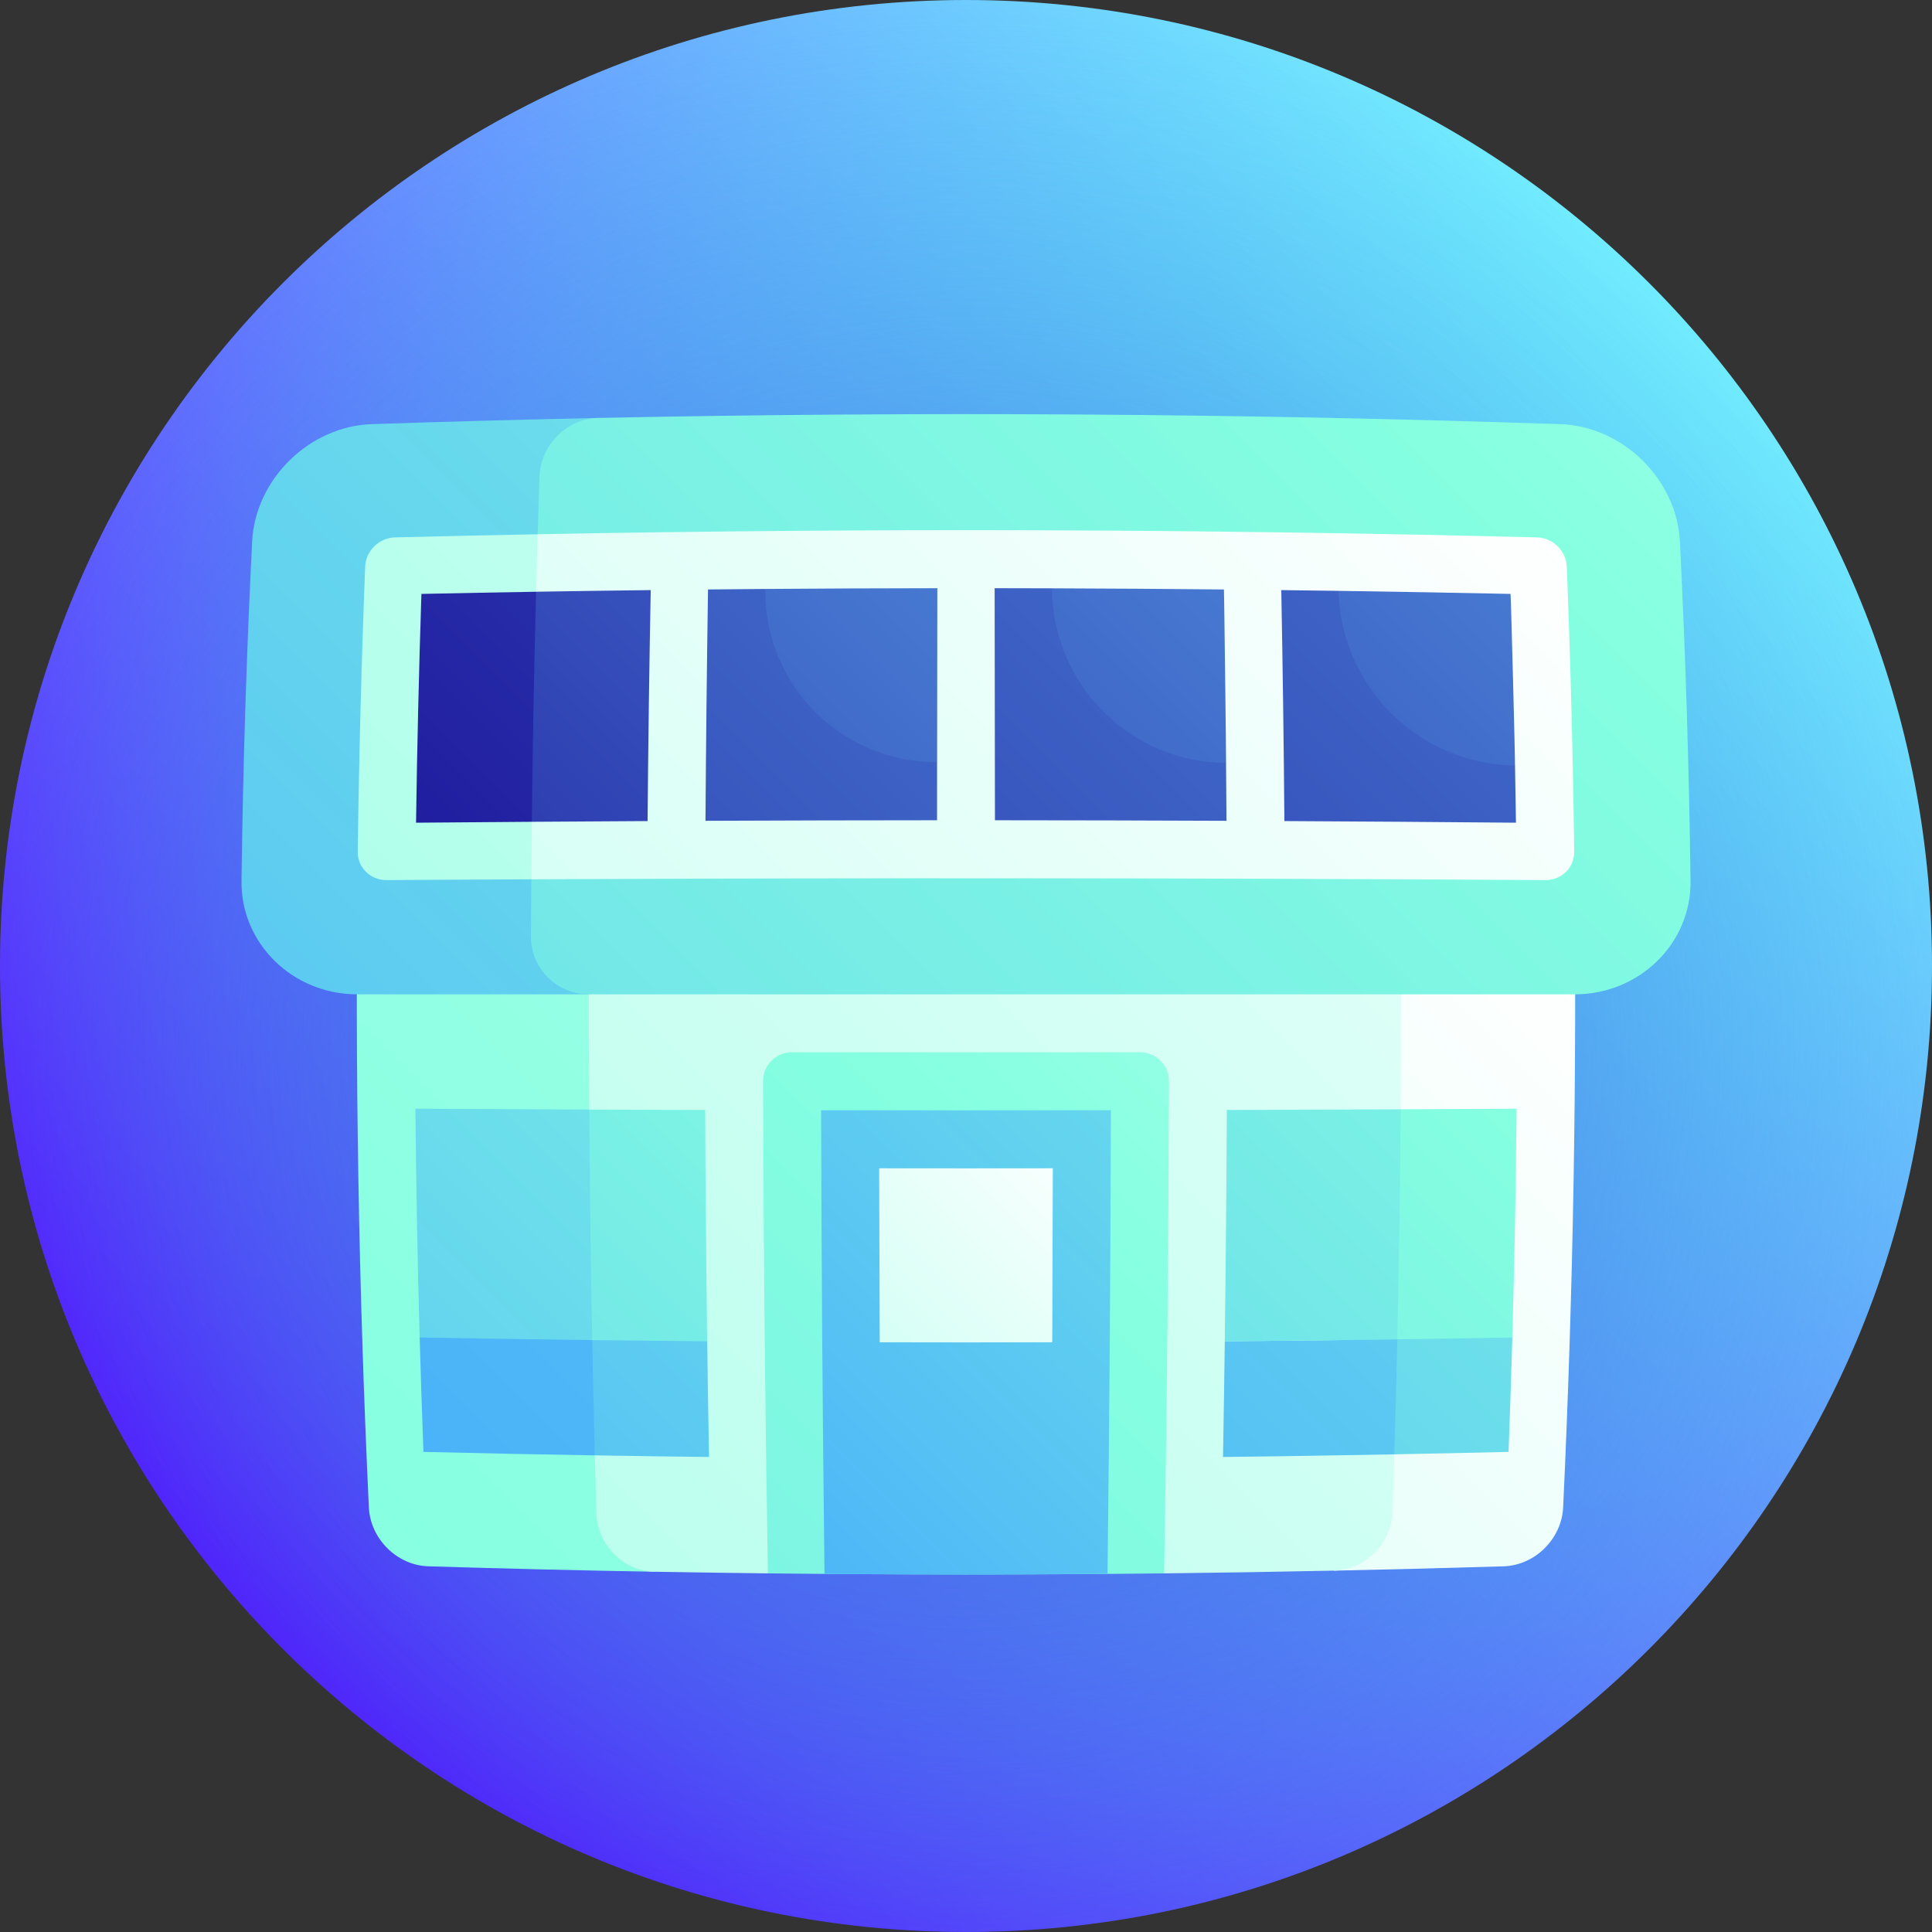
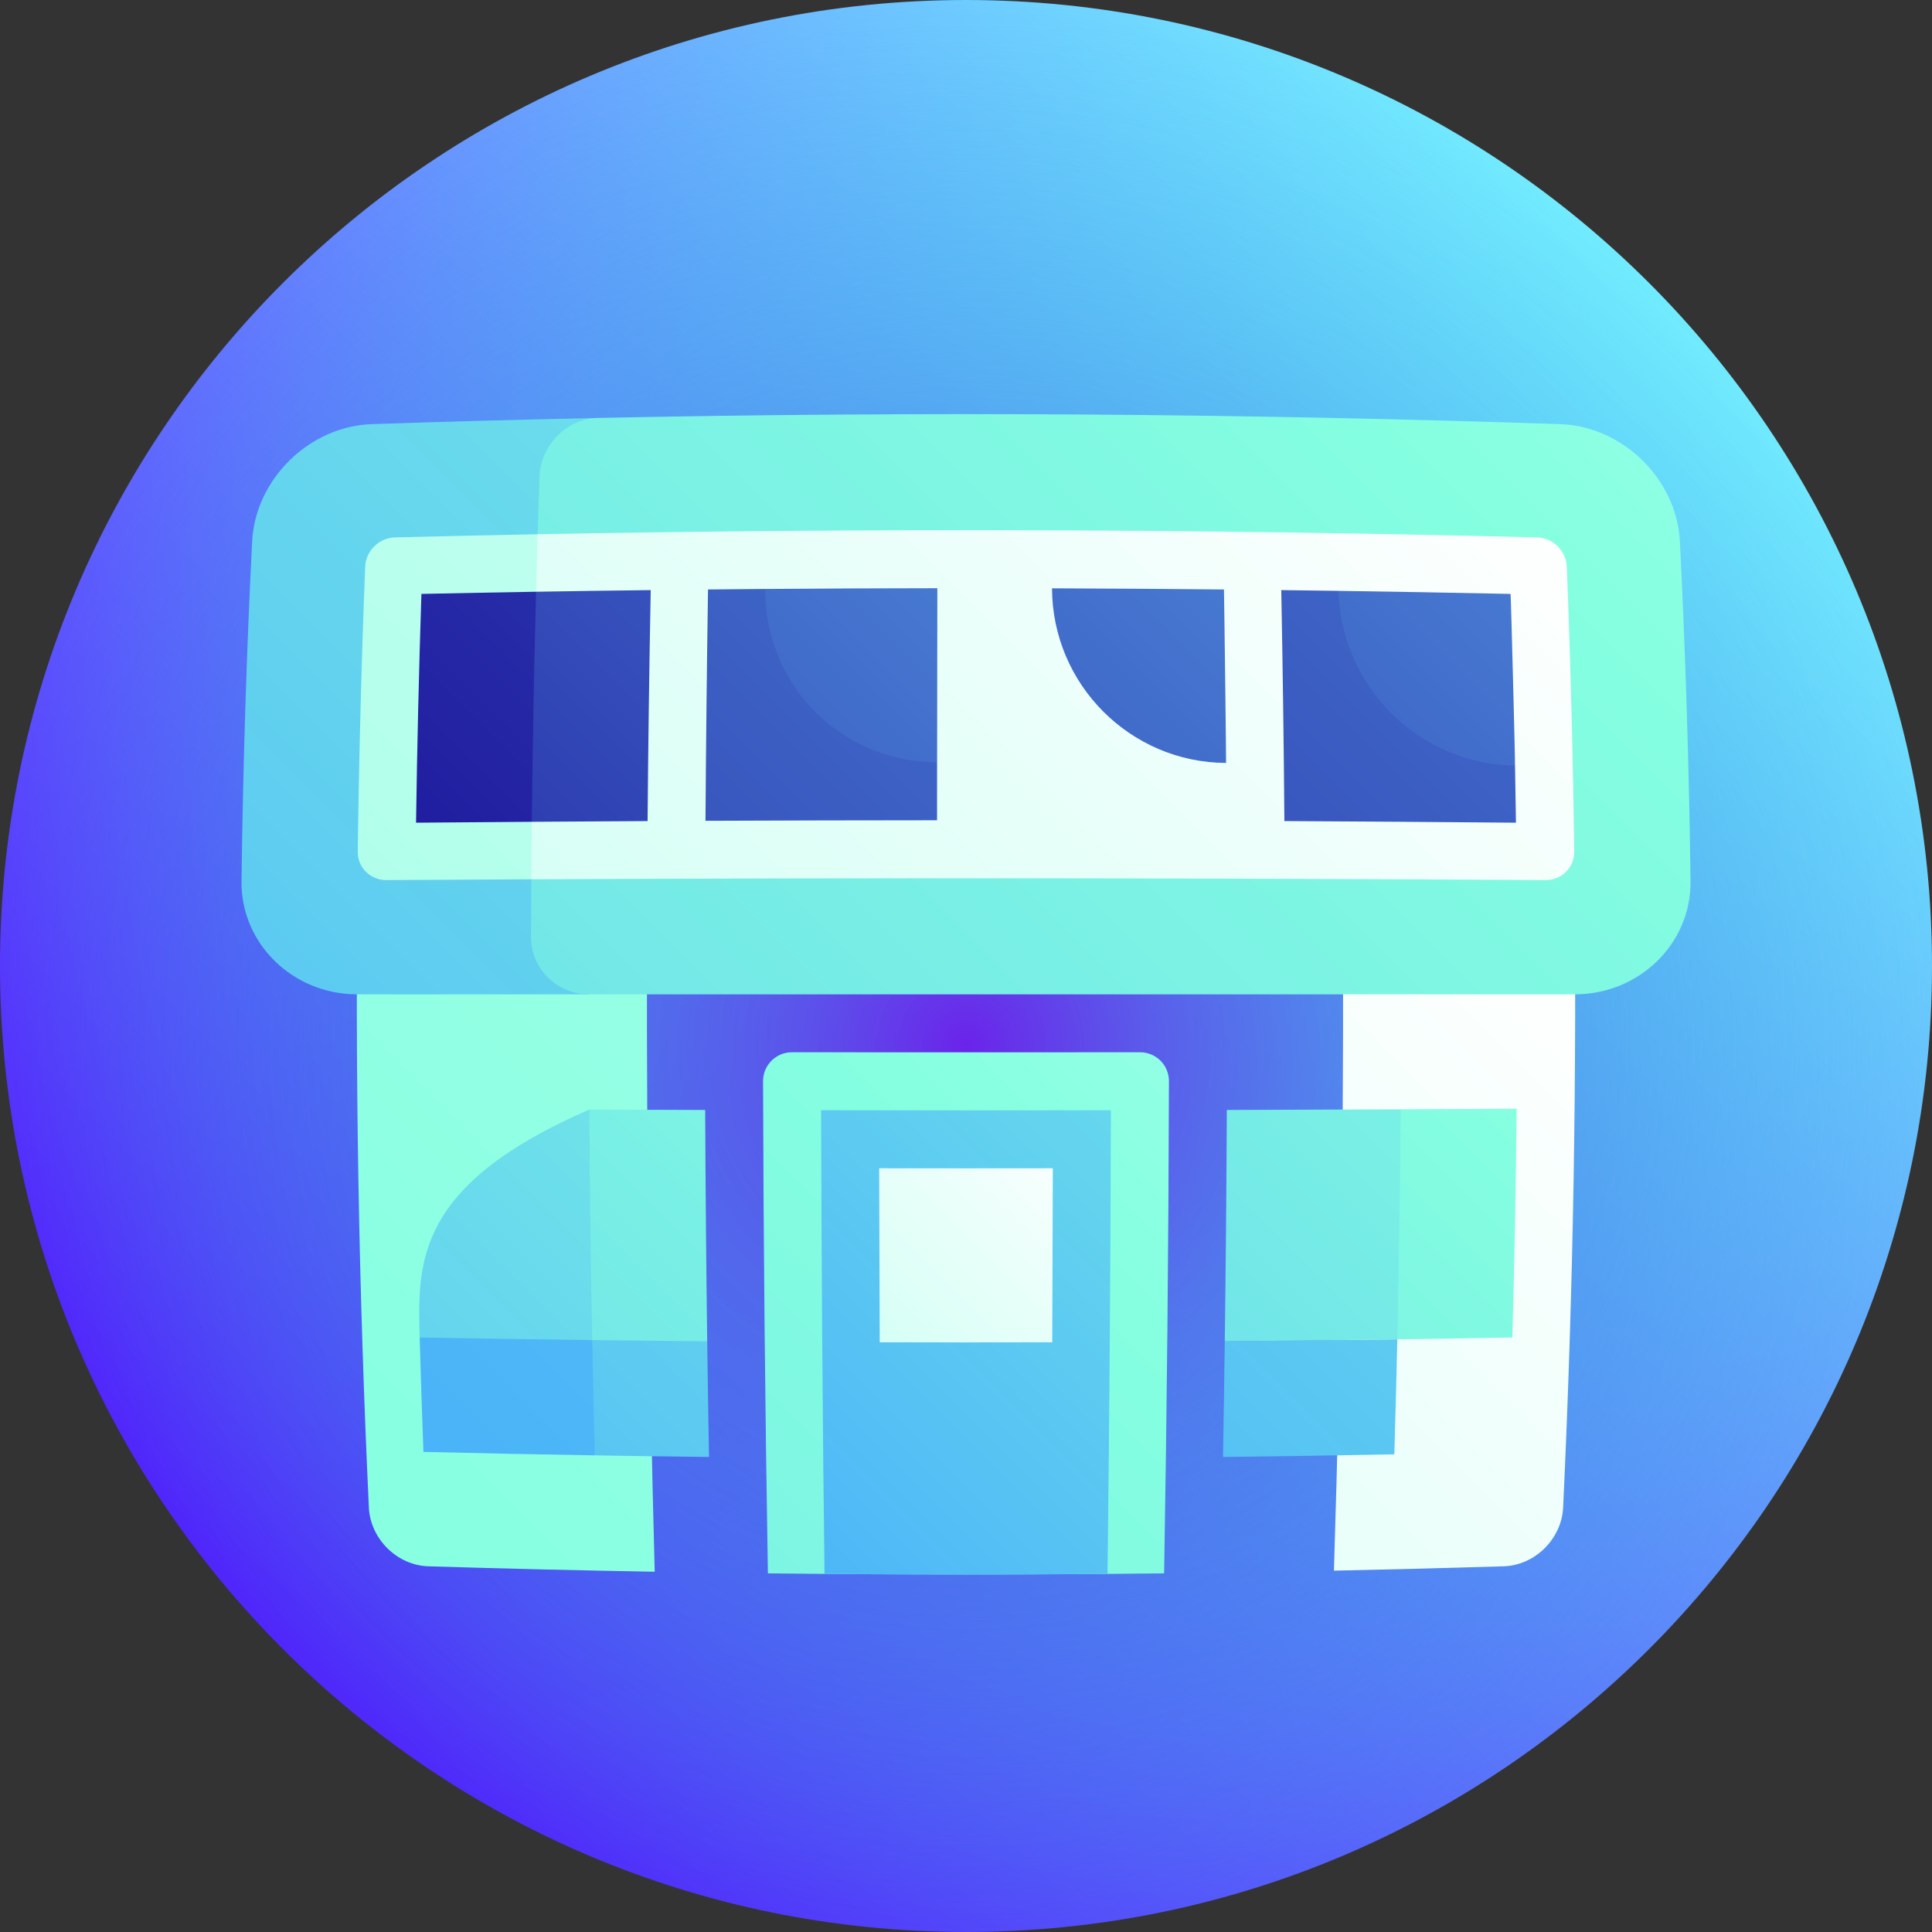
<svg xmlns="http://www.w3.org/2000/svg" width="64" height="64" viewBox="0 0 64 64" fill="none">
  <rect x="0" y="0" width="64" height="64" fill="#333333" stroke="none" />
  <path d="M32 64C49.673 64 64 49.673 64 32C64 14.327 49.673 0 32 0C14.327 0 0 14.327 0 32C0 49.673 14.327 64 32 64Z" fill="url(#paint0_linear_3_42432)" />
  <path d="M32 64C49.673 64 64 49.673 64 32C64 14.327 49.673 0 32 0C14.327 0 0 14.327 0 32C0 49.673 14.327 64 32 64Z" fill="url(#paint1_radial_3_42432)" />
  <path d="M21.446 28.155C18.248 28.169 15.049 28.189 11.851 28.215C11.757 35.456 11.879 42.696 12.219 49.937C12.269 50.979 13.153 51.853 14.188 51.886C16.688 51.962 19.188 52.022 21.688 52.066C21.473 44.096 21.392 36.126 21.446 28.155Z" fill="url(#paint2_linear_3_42432)" />
  <path d="M44.473 28.165C44.537 36.12 44.441 44.075 44.188 52.03C46.062 51.991 47.938 51.943 49.812 51.886C50.847 51.853 51.731 50.979 51.781 49.937C52.121 42.696 52.243 35.456 52.149 28.216C49.59 28.195 47.032 28.178 44.473 28.165Z" fill="url(#paint3_linear_3_42432)" />
-   <path d="M46.129 50.083C46.372 42.78 46.459 35.477 46.392 28.175C37.437 28.122 28.482 28.119 19.527 28.165C19.468 35.483 19.544 42.802 19.755 50.12C19.786 51.174 20.653 52.047 21.688 52.066C22.938 52.087 24.188 52.105 25.438 52.12C27.603 50.865 29.793 49.594 32 48.312C34.207 49.594 36.397 50.865 38.562 52.12C40.438 52.099 42.312 52.069 44.188 52.029C45.222 52.008 46.094 51.134 46.129 50.083Z" fill="url(#paint4_linear_3_42432)" />
  <path d="M37.764 34.857C33.922 34.86 30.079 34.86 26.236 34.857C25.705 34.856 25.276 35.285 25.277 35.815C25.291 41.25 25.345 46.685 25.438 52.12C29.813 52.169 34.188 52.169 38.563 52.12C38.656 46.685 38.709 41.25 38.723 35.815C38.724 35.285 38.295 34.856 37.764 34.857Z" fill="url(#paint5_linear_3_42432)" />
  <path d="M27.313 52.138C27.25 47.018 27.213 41.898 27.2 36.778C30.4 36.783 33.6 36.783 36.8 36.778C36.788 41.898 36.75 47.018 36.688 52.138C33.563 52.163 30.438 52.163 27.313 52.138Z" fill="url(#paint6_linear_3_42432)" />
  <path d="M29.142 44.465C29.134 42.544 29.127 40.622 29.123 38.701C31.041 38.704 32.958 38.704 34.876 38.701C34.872 40.622 34.865 42.544 34.857 44.465C32.952 44.47 31.047 44.47 29.142 44.465Z" fill="url(#paint7_linear_3_42432)" />
-   <path d="M50.098 44.306C47.593 43.089 45.068 41.846 42.529 40.589C43.778 43.13 45.003 45.661 46.189 48.177C47.45 48.153 48.712 48.126 49.973 48.096C50.021 46.833 50.062 45.569 50.098 44.306Z" fill="url(#paint8_linear_3_42432)" />
  <path d="M40.573 44.432C40.556 45.709 40.536 46.987 40.514 48.264C42.406 48.242 44.297 48.213 46.189 48.177C46.227 46.907 46.26 45.637 46.288 44.367C44.383 44.394 42.478 44.416 40.573 44.432Z" fill="url(#paint9_linear_3_42432)" />
  <path d="M50.24 36.727C48.96 36.735 47.68 36.741 46.4 36.747C45.111 38.023 43.819 39.305 42.529 40.589C43.792 41.855 45.046 43.115 46.288 44.367C47.558 44.349 48.828 44.329 50.098 44.306C50.169 41.78 50.217 39.253 50.24 36.727Z" fill="url(#paint10_linear_3_42432)" />
  <path d="M40.64 36.769C40.629 39.323 40.606 41.878 40.572 44.432C42.477 44.416 44.382 44.395 46.287 44.368C46.343 41.828 46.381 39.288 46.4 36.748C44.48 36.756 42.56 36.764 40.64 36.769Z" fill="url(#paint11_linear_3_42432)" />
  <path d="M13.902 44.306C13.938 45.569 13.979 46.833 14.027 48.096C15.919 48.142 17.811 48.18 19.703 48.211C20.268 45.676 20.86 43.135 21.471 40.589C18.932 41.846 16.407 43.089 13.902 44.306Z" fill="url(#paint12_linear_3_42432)" />
  <path d="M23.427 44.432C22.149 43.783 20.868 43.133 19.584 42.483C19.614 44.393 19.654 46.302 19.703 48.211C20.964 48.232 22.225 48.249 23.487 48.264C23.464 46.987 23.444 45.709 23.427 44.432Z" fill="url(#paint13_linear_3_42432)" />
-   <path d="M19.52 36.756C17.6 36.748 15.68 36.738 13.76 36.727C13.784 39.253 13.831 41.78 13.902 44.306C15.807 44.341 17.712 44.369 19.617 44.393C20.228 43.128 20.846 41.859 21.471 40.589C20.819 39.309 20.168 38.031 19.52 36.756Z" fill="url(#paint14_linear_3_42432)" />
+   <path d="M19.52 36.756C13.784 39.253 13.831 41.78 13.902 44.306C15.807 44.341 17.712 44.369 19.617 44.393C20.228 43.128 20.846 41.859 21.471 40.589C20.819 39.309 20.168 38.031 19.52 36.756Z" fill="url(#paint14_linear_3_42432)" />
  <path d="M23.36 36.769C22.079 36.766 20.799 36.761 19.52 36.756C19.536 39.301 19.568 41.847 19.617 44.393C20.887 44.408 22.157 44.421 23.427 44.432C23.393 41.878 23.371 39.324 23.36 36.769Z" fill="url(#paint15_linear_3_42432)" />
  <path d="M12.313 14.05C10.246 14.122 8.459 15.87 8.352 17.938C8.164 21.688 8.047 25.438 8 29.188C7.974 31.255 9.698 32.935 11.821 32.938H19.508C19.508 26.573 19.61 20.209 19.813 13.845C17.313 13.898 14.813 13.966 12.313 14.05Z" fill="url(#paint16_linear_3_42432)" />
  <path d="M51.688 14.05C41.063 13.693 30.438 13.624 19.813 13.845C18.778 13.867 17.907 14.741 17.871 15.793C17.702 20.872 17.609 25.953 17.59 31.032C17.586 32.084 18.447 32.937 19.508 32.938H52.18C54.303 32.935 56.027 31.255 56.001 29.188C55.954 25.438 55.836 21.688 55.649 17.938C55.542 15.87 53.755 14.122 51.688 14.05Z" fill="url(#paint17_linear_3_42432)" />
  <path d="M13.081 17.802C12.559 17.816 12.117 18.25 12.097 18.771C11.974 21.919 11.892 25.067 11.851 28.215C11.844 28.737 12.269 29.157 12.8 29.154C14.399 29.144 15.999 29.135 17.599 29.128C18.251 27.537 18.909 25.943 19.569 24.346C18.963 22.125 18.375 19.908 17.81 17.698C16.234 17.727 14.658 17.762 13.081 17.802Z" fill="url(#paint18_linear_3_42432)" />
  <path d="M50.918 17.802C39.882 17.523 28.846 17.488 17.811 17.698C17.698 21.508 17.628 25.317 17.6 29.128C28.8 29.075 40 29.084 51.2 29.154C51.73 29.157 52.155 28.737 52.148 28.215C52.108 25.067 52.026 21.919 51.902 18.771C51.882 18.25 51.441 17.816 50.918 17.802Z" fill="url(#paint19_linear_3_42432)" />
  <path d="M13.96 19.674C13.877 22.2 13.818 24.727 13.782 27.253C15.061 27.242 16.339 27.232 17.617 27.223C18.267 26.265 18.918 25.306 19.569 24.346C18.955 22.761 18.35 21.18 17.758 19.602C16.492 19.623 15.226 19.647 13.96 19.674Z" fill="url(#paint20_linear_3_42432)" />
  <path d="M21.556 19.548C20.29 19.563 19.024 19.581 17.758 19.602C17.692 22.142 17.645 24.683 17.617 27.223C18.896 27.213 20.174 27.206 21.452 27.199C21.473 24.649 21.507 22.098 21.556 19.548Z" fill="url(#paint21_linear_3_42432)" />
  <path d="M23.454 19.527C23.415 22.081 23.387 24.636 23.37 27.19C25.927 27.179 28.484 27.173 31.041 27.172C31.041 26.531 31.042 25.891 31.042 25.25C29.13 23.329 27.229 21.413 25.353 19.51C24.721 19.515 24.087 19.52 23.454 19.527Z" fill="url(#paint22_linear_3_42432)" />
  <path d="M25.354 19.51C25.311 22.686 27.868 25.251 31.043 25.25C31.042 25.25 31.05 19.485 31.051 19.485C29.152 19.487 27.253 19.495 25.354 19.51Z" fill="url(#paint23_linear_3_42432)" />
-   <path d="M32.949 19.485C32.954 22.047 32.957 24.61 32.959 27.172C35.516 27.173 38.072 27.179 40.629 27.19C40.625 26.552 40.62 25.913 40.614 25.274C38.683 23.348 36.757 21.417 34.848 19.489C34.215 19.487 33.582 19.486 32.949 19.485Z" fill="url(#paint24_linear_3_42432)" />
  <path d="M34.849 19.489C34.861 22.673 37.44 25.258 40.615 25.274C40.621 25.274 40.551 19.527 40.545 19.527C38.646 19.508 36.748 19.495 34.849 19.489Z" fill="url(#paint25_linear_3_42432)" />
  <path d="M42.444 19.548C42.492 22.098 42.527 24.649 42.547 27.199C45.104 27.212 47.661 27.23 50.218 27.253C50.209 26.622 50.199 25.99 50.187 25.358C48.237 23.441 46.285 21.51 44.343 19.573C43.71 19.564 43.077 19.556 42.444 19.548Z" fill="url(#paint26_linear_3_42432)" />
  <path d="M44.343 19.573C44.409 22.74 47.011 25.325 50.186 25.358C50.198 25.358 50.051 19.674 50.039 19.674C48.141 19.634 46.242 19.601 44.343 19.573Z" fill="url(#paint27_linear_3_42432)" />
  <defs>
    <linearGradient id="paint0_linear_3_42432" x1="9.373" y1="54.627" x2="54.627" y2="9.373" gradientUnits="userSpaceOnUse">
      <stop offset="0.006" stop-color="#560DFF" />
      <stop offset="1" stop-color="#73ECFF" />
    </linearGradient>
    <radialGradient id="paint1_radial_3_42432" cx="0" cy="0" r="1" gradientUnits="userSpaceOnUse" gradientTransform="translate(32 34.62) scale(34.944)">
      <stop stop-color="#6B23EA" />
      <stop offset="0.181" stop-color="#5755E6" stop-opacity="0.819" />
      <stop offset="0.369" stop-color="#4581E2" stop-opacity="0.631" />
      <stop offset="0.55" stop-color="#37A4DF" stop-opacity="0.45" />
      <stop offset="0.72" stop-color="#2DBEDD" stop-opacity="0.28" />
      <stop offset="0.875" stop-color="#27CDDB" stop-opacity="0.125" />
      <stop offset="1" stop-color="#25D2DB" stop-opacity="0" />
    </radialGradient>
    <linearGradient id="paint2_linear_3_42432" x1="7.956" y1="48.954" x2="101.12" y2="-44.211" gradientUnits="userSpaceOnUse">
      <stop stop-color="#85FFE0" />
      <stop offset="0.234" stop-color="#9DFFE6" />
      <stop offset="0.725" stop-color="#DAFFF6" />
      <stop offset="1" stop-color="white" />
    </linearGradient>
    <linearGradient id="paint3_linear_3_42432" x1="-31.482" y1="119.029" x2="54.151" y2="33.396" gradientUnits="userSpaceOnUse">
      <stop stop-color="#85FFE0" />
      <stop offset="0.234" stop-color="#9DFFE6" />
      <stop offset="0.725" stop-color="#DAFFF6" />
      <stop offset="1" stop-color="white" />
    </linearGradient>
    <linearGradient id="paint4_linear_3_42432" x1="-20.165" y1="92.498" x2="64.522" y2="7.811" gradientUnits="userSpaceOnUse">
      <stop stop-color="#85FFE0" />
      <stop offset="0.234" stop-color="#9DFFE6" />
      <stop offset="0.725" stop-color="#DAFFF6" />
      <stop offset="1" stop-color="white" />
    </linearGradient>
    <linearGradient id="paint5_linear_3_42432" x1="-45.686" y1="121.374" x2="56.235" y2="19.453" gradientUnits="userSpaceOnUse">
      <stop stop-color="#3CA1FF" />
      <stop offset="0.108" stop-color="#47AFFA" />
      <stop offset="0.569" stop-color="#74E9E7" />
      <stop offset="0.79" stop-color="#85FFE0" />
      <stop offset="0.881" stop-color="#9DFFE6" />
      <stop offset="1" stop-color="#C2FFF0" />
    </linearGradient>
    <linearGradient id="paint6_linear_3_42432" x1="17.417" y1="58.984" x2="66.656" y2="9.746" gradientUnits="userSpaceOnUse">
      <stop stop-color="#3CA1FF" />
      <stop offset="0.108" stop-color="#47AFFA" />
      <stop offset="0.569" stop-color="#74E9E7" />
      <stop offset="0.79" stop-color="#85FFE0" />
      <stop offset="0.881" stop-color="#9DFFE6" />
      <stop offset="1" stop-color="#C2FFF0" />
    </linearGradient>
    <linearGradient id="paint7_linear_3_42432" x1="13.419" y1="60.154" x2="36.203" y2="37.37" gradientUnits="userSpaceOnUse">
      <stop stop-color="#85FFE0" />
      <stop offset="0.234" stop-color="#9DFFE6" />
      <stop offset="0.725" stop-color="#DAFFF6" />
      <stop offset="1" stop-color="white" />
    </linearGradient>
    <linearGradient id="paint8_linear_3_42432" x1="11.809" y1="78.784" x2="85.512" y2="5.082" gradientUnits="userSpaceOnUse">
      <stop stop-color="#3CA1FF" />
      <stop offset="0.108" stop-color="#47AFFA" />
      <stop offset="0.569" stop-color="#74E9E7" />
      <stop offset="0.79" stop-color="#85FFE0" />
      <stop offset="0.881" stop-color="#9DFFE6" />
      <stop offset="1" stop-color="#C2FFF0" />
    </linearGradient>
    <linearGradient id="paint9_linear_3_42432" x1="21.886" y1="67.8" x2="95.179" y2="-5.493" gradientUnits="userSpaceOnUse">
      <stop stop-color="#3CA1FF" />
      <stop offset="0.108" stop-color="#47AFFA" />
      <stop offset="0.569" stop-color="#74E9E7" />
      <stop offset="0.79" stop-color="#85FFE0" />
      <stop offset="0.881" stop-color="#9DFFE6" />
      <stop offset="1" stop-color="#C2FFF0" />
    </linearGradient>
    <linearGradient id="paint10_linear_3_42432" x1="2.709" y1="86.052" x2="63.622" y2="25.139" gradientUnits="userSpaceOnUse">
      <stop stop-color="#3CA1FF" />
      <stop offset="0.108" stop-color="#47AFFA" />
      <stop offset="0.569" stop-color="#74E9E7" />
      <stop offset="0.79" stop-color="#85FFE0" />
      <stop offset="0.881" stop-color="#9DFFE6" />
      <stop offset="1" stop-color="#C2FFF0" />
    </linearGradient>
    <linearGradient id="paint11_linear_3_42432" x1="7.698" y1="76.334" x2="68.554" y2="15.478" gradientUnits="userSpaceOnUse">
      <stop stop-color="#3CA1FF" />
      <stop offset="0.108" stop-color="#47AFFA" />
      <stop offset="0.569" stop-color="#74E9E7" />
      <stop offset="0.79" stop-color="#85FFE0" />
      <stop offset="0.881" stop-color="#9DFFE6" />
      <stop offset="1" stop-color="#C2FFF0" />
    </linearGradient>
    <linearGradient id="paint12_linear_3_42432" x1="-3.996" y1="67.057" x2="127.529" y2="-64.468" gradientUnits="userSpaceOnUse">
      <stop stop-color="#3CA1FF" />
      <stop offset="0.108" stop-color="#47AFFA" />
      <stop offset="0.569" stop-color="#74E9E7" />
      <stop offset="0.79" stop-color="#85FFE0" />
      <stop offset="0.881" stop-color="#9DFFE6" />
      <stop offset="1" stop-color="#C2FFF0" />
    </linearGradient>
    <linearGradient id="paint13_linear_3_42432" x1="2.257" y1="64.652" x2="60.931" y2="5.977" gradientUnits="userSpaceOnUse">
      <stop stop-color="#3CA1FF" />
      <stop offset="0.108" stop-color="#47AFFA" />
      <stop offset="0.569" stop-color="#74E9E7" />
      <stop offset="0.79" stop-color="#85FFE0" />
      <stop offset="0.881" stop-color="#9DFFE6" />
      <stop offset="1" stop-color="#C2FFF0" />
    </linearGradient>
    <linearGradient id="paint14_linear_3_42432" x1="-13.145" y1="70.393" x2="52.2" y2="5.048" gradientUnits="userSpaceOnUse">
      <stop stop-color="#3CA1FF" />
      <stop offset="0.108" stop-color="#47AFFA" />
      <stop offset="0.569" stop-color="#74E9E7" />
      <stop offset="0.79" stop-color="#85FFE0" />
      <stop offset="0.881" stop-color="#9DFFE6" />
      <stop offset="1" stop-color="#C2FFF0" />
    </linearGradient>
    <linearGradient id="paint15_linear_3_42432" x1="-10.812" y1="72.879" x2="41.253" y2="20.814" gradientUnits="userSpaceOnUse">
      <stop stop-color="#3CA1FF" />
      <stop offset="0.108" stop-color="#47AFFA" />
      <stop offset="0.569" stop-color="#74E9E7" />
      <stop offset="0.79" stop-color="#85FFE0" />
      <stop offset="0.881" stop-color="#9DFFE6" />
      <stop offset="1" stop-color="#C2FFF0" />
    </linearGradient>
    <linearGradient id="paint16_linear_3_42432" x1="-25.533" y1="64.177" x2="76.261" y2="-37.617" gradientUnits="userSpaceOnUse">
      <stop stop-color="#3CA1FF" />
      <stop offset="0.108" stop-color="#47AFFA" />
      <stop offset="0.569" stop-color="#74E9E7" />
      <stop offset="0.79" stop-color="#85FFE0" />
      <stop offset="0.881" stop-color="#9DFFE6" />
      <stop offset="1" stop-color="#C2FFF0" />
    </linearGradient>
    <linearGradient id="paint17_linear_3_42432" x1="-30.927" y1="90.744" x2="66.926" y2="-7.109" gradientUnits="userSpaceOnUse">
      <stop stop-color="#3CA1FF" />
      <stop offset="0.108" stop-color="#47AFFA" />
      <stop offset="0.569" stop-color="#74E9E7" />
      <stop offset="0.79" stop-color="#85FFE0" />
      <stop offset="0.881" stop-color="#9DFFE6" />
      <stop offset="1" stop-color="#C2FFF0" />
    </linearGradient>
    <linearGradient id="paint18_linear_3_42432" x1="-21.525" y1="60.138" x2="61.188" y2="-22.576" gradientUnits="userSpaceOnUse">
      <stop stop-color="#85FFE0" />
      <stop offset="0.234" stop-color="#9DFFE6" />
      <stop offset="0.725" stop-color="#DAFFF6" />
      <stop offset="1" stop-color="white" />
    </linearGradient>
    <linearGradient id="paint19_linear_3_42432" x1="-31.369" y1="89.501" x2="46.435" y2="11.698" gradientUnits="userSpaceOnUse">
      <stop stop-color="#85FFE0" />
      <stop offset="0.234" stop-color="#9DFFE6" />
      <stop offset="0.725" stop-color="#DAFFF6" />
      <stop offset="1" stop-color="white" />
    </linearGradient>
    <linearGradient id="paint20_linear_3_42432" x1="4.133" y1="35.105" x2="74.451" y2="-35.214" gradientUnits="userSpaceOnUse">
      <stop stop-color="#170794" />
      <stop offset="1" stop-color="#63BCF5" />
    </linearGradient>
    <linearGradient id="paint21_linear_3_42432" x1="-0.001" y1="43.007" x2="54.376" y2="-11.37" gradientUnits="userSpaceOnUse">
      <stop stop-color="#170794" />
      <stop offset="1" stop-color="#63BCF5" />
    </linearGradient>
    <linearGradient id="paint22_linear_3_42432" x1="-8.373" y1="58.97" x2="63.763" y2="-13.166" gradientUnits="userSpaceOnUse">
      <stop stop-color="#170794" />
      <stop offset="1" stop-color="#63BCF5" />
    </linearGradient>
    <linearGradient id="paint23_linear_3_42432" x1="-2.722" y1="53.301" x2="51.023" y2="-0.445" gradientUnits="userSpaceOnUse">
      <stop stop-color="#170794" />
      <stop offset="1" stop-color="#63BCF5" />
    </linearGradient>
    <linearGradient id="paint24_linear_3_42432" x1="1.493" y1="58.634" x2="72.952" y2="-12.825" gradientUnits="userSpaceOnUse">
      <stop stop-color="#170794" />
      <stop offset="1" stop-color="#63BCF5" />
    </linearGradient>
    <linearGradient id="paint25_linear_3_42432" x1="7.199" y1="52.914" x2="60.265" y2="-0.151" gradientUnits="userSpaceOnUse">
      <stop stop-color="#170794" />
      <stop offset="1" stop-color="#63BCF5" />
    </linearGradient>
    <linearGradient id="paint26_linear_3_42432" x1="11.38" y1="58.352" x2="82.15" y2="-12.418" gradientUnits="userSpaceOnUse">
      <stop stop-color="#170794" />
      <stop offset="1" stop-color="#63BCF5" />
    </linearGradient>
    <linearGradient id="paint27_linear_3_42432" x1="17.24" y1="52.49" x2="69.417" y2="0.314" gradientUnits="userSpaceOnUse">
      <stop stop-color="#170794" />
      <stop offset="1" stop-color="#63BCF5" />
    </linearGradient>
  </defs>
</svg>